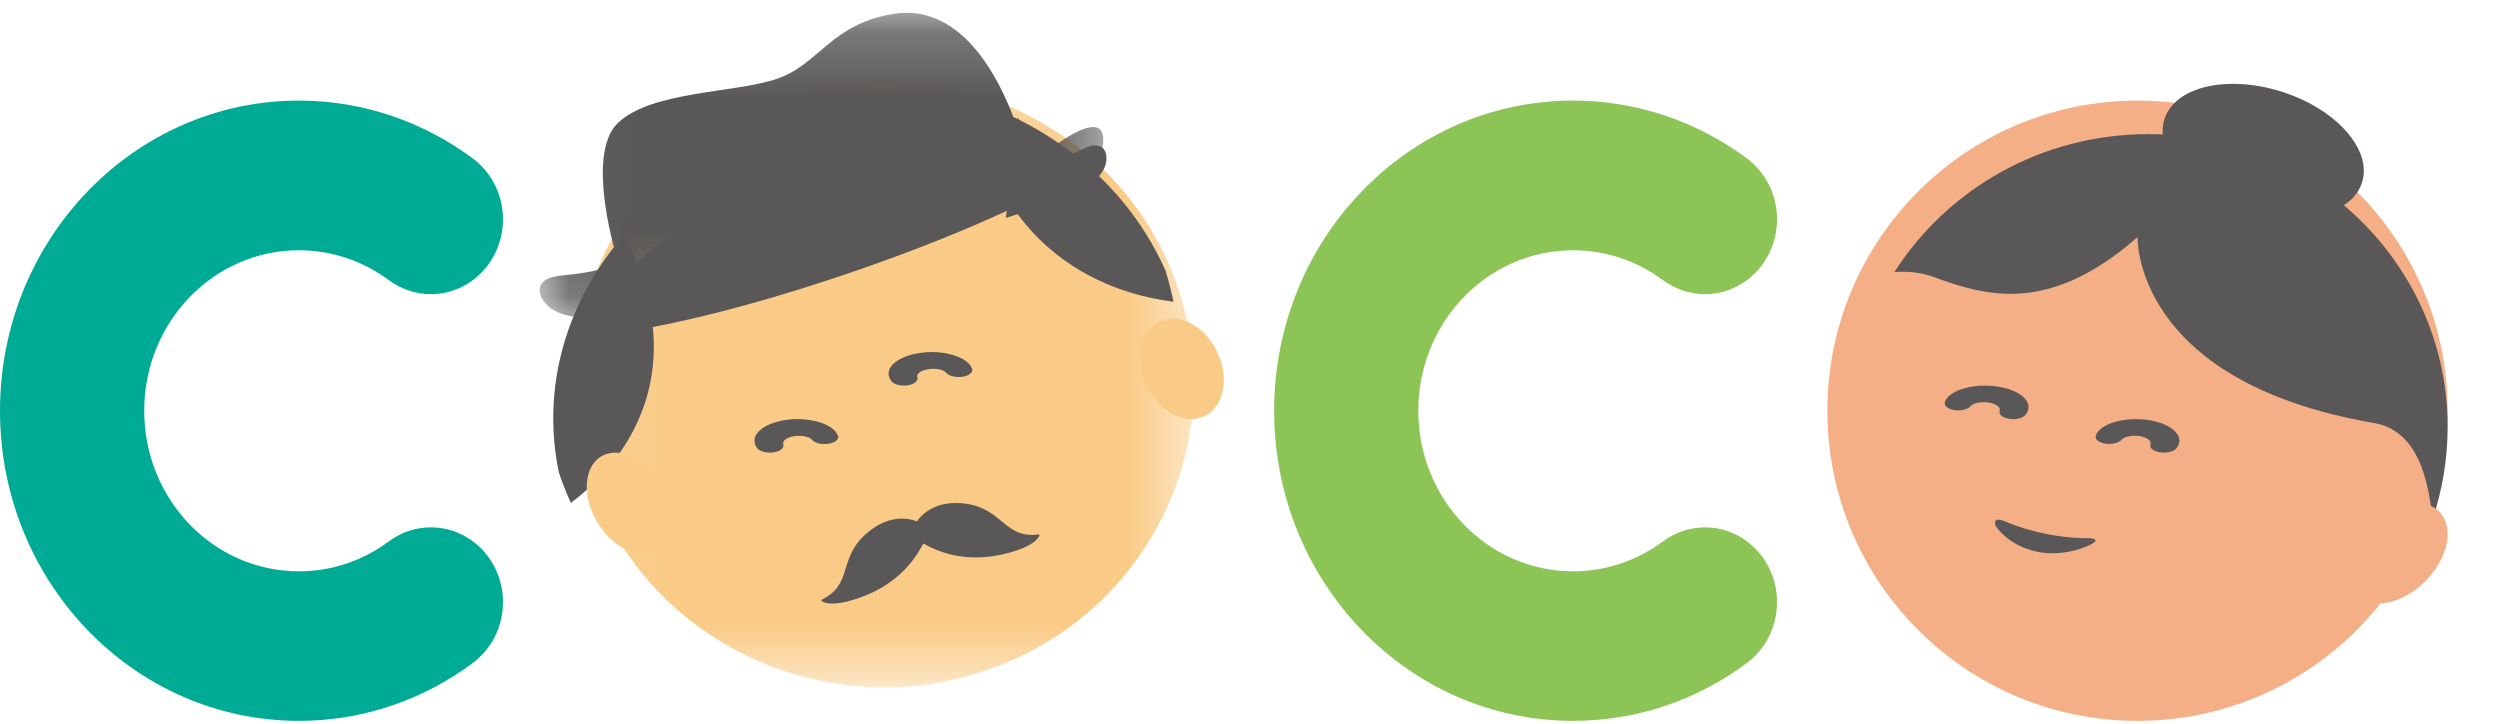
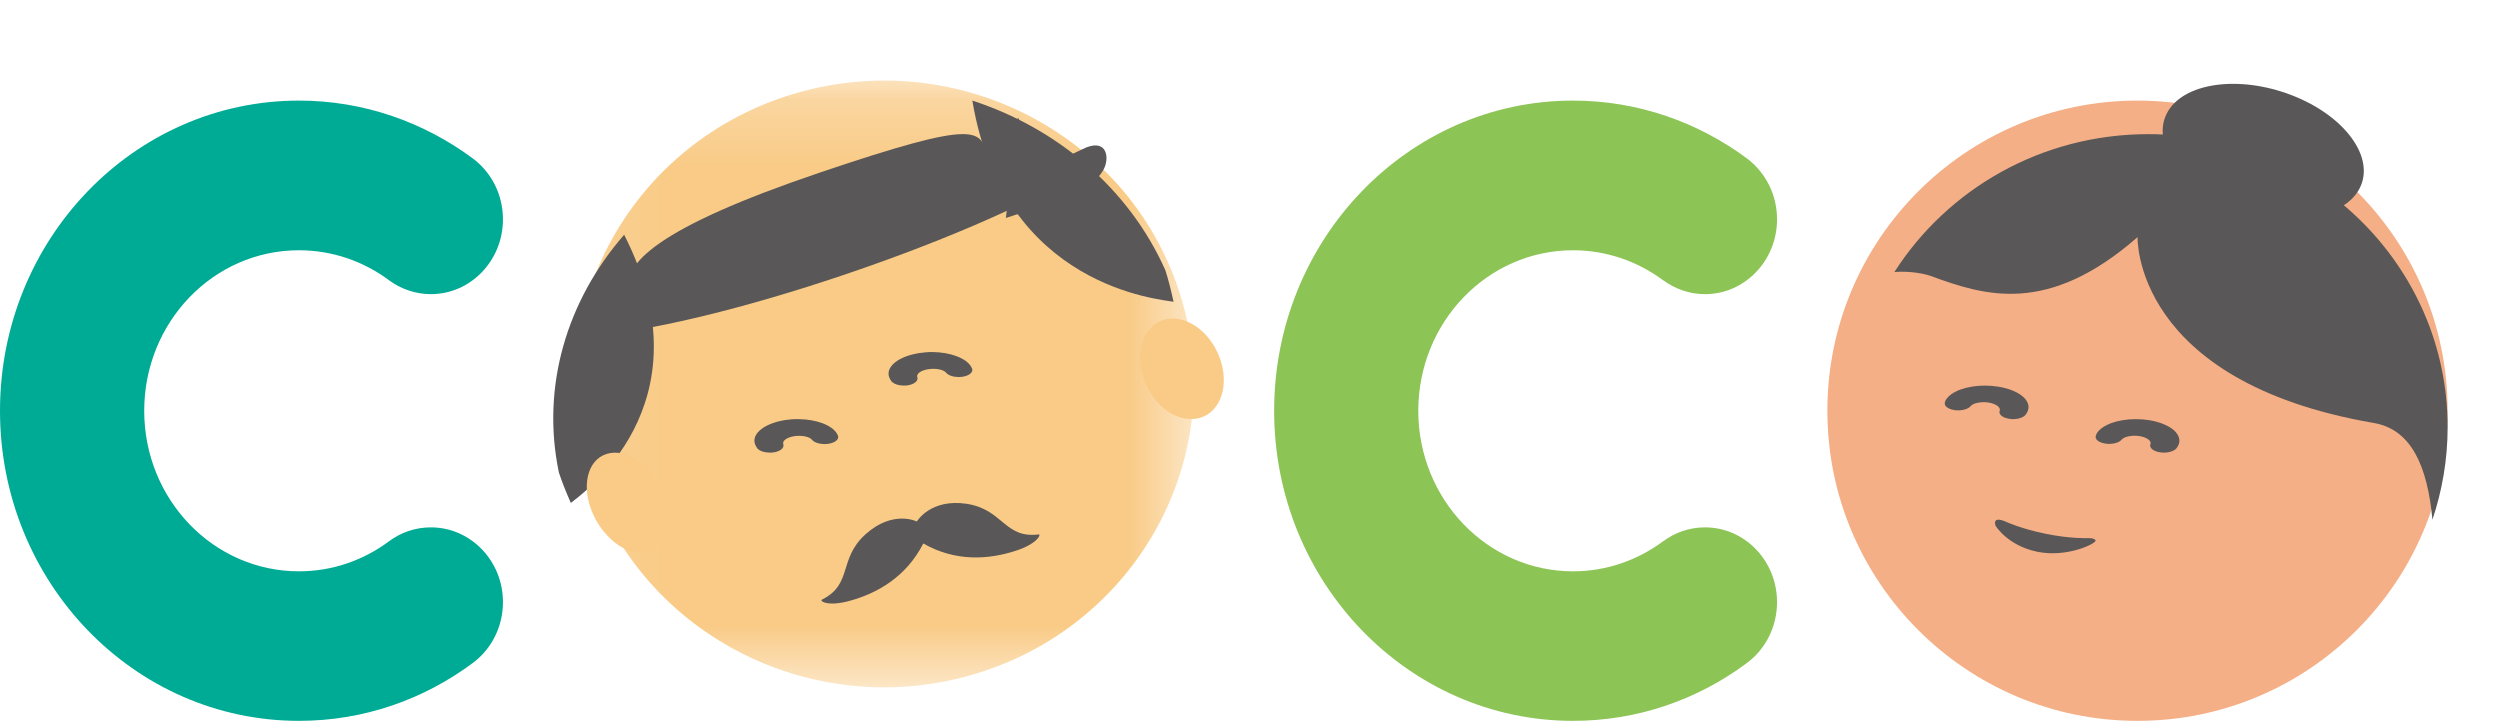
<svg xmlns="http://www.w3.org/2000/svg" xmlns:xlink="http://www.w3.org/1999/xlink" width="38px" height="11px" viewBox="0 0 38 11" version="1.1">
  <title>编组 2</title>
  <desc>Created with Sketch.</desc>
  <defs>
    <polygon id="path-1" points="0.066 0.206 9.485 0.206 9.485 9.428 0.066 9.428" />
-     <polygon id="path-3" points="0.048 0.195 8.615 0.195 8.615 4.823 0.048 4.823" />
  </defs>
  <g id="pc端" stroke="none" stroke-width="1" fill="none" fill-rule="evenodd">
    <g id="19.购买渠道下拉" transform="translate(-1601, -240)">
      <g id="编组-13" transform="translate(1601, 159)">
        <g id="编组-9" transform="translate(0, 81)">
          <g id="编组-2">
            <path d="M37.204,6.244 C37.204,8.846 35.094,10.957 32.489,10.957 C29.886,10.957 27.776,8.846 27.776,6.244 C27.776,3.64 29.886,1.529 32.489,1.529 C35.094,1.529 37.204,3.64 37.204,6.244" id="Fill-51" fill="#F4AF86" />
            <path d="M32.936,1.723 C33.175,1.257 34.028,1.134 34.839,1.449 C35.647,1.763 36.107,2.397 35.866,2.863 C35.626,3.33 34.775,3.453 33.965,3.138 C33.156,2.823 32.696,2.19 32.936,1.723" id="Fill-53" fill="#595757" />
            <path d="M29.348,4.195 C30.16,4.492 31.119,4.804 32.491,3.604 C32.491,3.604 32.415,5.798 36.081,6.429 C36.65,6.526 36.898,7.082 36.973,7.9 C37.121,7.458 37.204,6.985 37.204,6.493 C37.204,4.032 35.168,2.039 32.655,2.039 C31.026,2.039 29.599,2.877 28.795,4.135 C29.036,4.115 29.262,4.163 29.348,4.195" id="Fill-55" fill="#595757" />
-             <path d="M37.035,8.626 C36.771,9.03 36.29,9.262 35.96,9.142 C35.631,9.023 35.581,8.597 35.843,8.192 C36.109,7.788 36.591,7.556 36.92,7.677 C37.249,7.797 37.299,8.222 37.035,8.626" id="Fill-57" fill="#F4AF86" />
            <g id="编组" transform="translate(8.664, 1.019)">
              <mask id="mask-2" fill="white">
                <use xlink:href="#path-1" />
              </mask>
              <g id="Clip-60" />
              <path d="M9.288,3.502 C10.028,5.944 8.61,8.51 6.118,9.236 C3.626,9.962 1.003,8.571 0.262,6.131 C-0.478,3.69 0.941,1.124 3.433,0.398 C5.926,-0.328 8.548,1.062 9.288,3.502" id="Fill-59" fill="#F9CB87" mask="url(#mask-2)" />
            </g>
            <path d="M15.781,8.124 C15.264,8.185 15.249,7.744 14.695,7.658 C14.142,7.574 13.936,7.927 13.936,7.927 C13.936,7.927 13.575,7.744 13.155,8.122 C12.739,8.499 12.964,8.877 12.498,9.112 C12.444,9.128 12.57,9.231 12.925,9.13 C13.321,9.02 13.769,8.78 14.034,8.261 C14.537,8.548 15.041,8.5 15.432,8.374 C15.784,8.262 15.835,8.106 15.781,8.124" id="Fill-61" fill="#595757" />
            <path d="M11.698,6.88 C11.618,6.879 11.542,6.854 11.511,6.815 C11.505,6.806 11.498,6.797 11.493,6.787 C11.446,6.707 11.464,6.624 11.539,6.551 C11.619,6.472 11.763,6.412 11.932,6.385 C11.999,6.375 12.07,6.369 12.141,6.371 C12.414,6.374 12.647,6.464 12.723,6.593 C12.724,6.596 12.727,6.6 12.728,6.605 C12.736,6.616 12.743,6.631 12.741,6.645 C12.739,6.704 12.647,6.75 12.532,6.75 C12.451,6.749 12.376,6.726 12.342,6.684 C12.306,6.637 12.183,6.613 12.072,6.63 C11.959,6.648 11.887,6.702 11.906,6.752 C11.925,6.806 11.863,6.86 11.762,6.876 C11.742,6.879 11.717,6.88 11.698,6.88" id="Fill-63" fill="#595757" />
            <path d="M13.736,5.861 C13.655,5.86 13.583,5.835 13.549,5.795 C13.544,5.786 13.537,5.777 13.532,5.768 C13.484,5.688 13.503,5.605 13.578,5.532 C13.659,5.453 13.801,5.394 13.969,5.367 C14.038,5.357 14.108,5.35 14.178,5.351 C14.451,5.355 14.686,5.445 14.761,5.573 C14.763,5.578 14.765,5.58 14.766,5.585 C14.775,5.597 14.78,5.612 14.78,5.626 C14.776,5.685 14.684,5.731 14.571,5.731 C14.489,5.73 14.413,5.706 14.381,5.665 C14.343,5.618 14.223,5.594 14.11,5.612 C13.997,5.629 13.925,5.683 13.943,5.733 C13.963,5.787 13.9,5.84 13.799,5.857 C13.781,5.86 13.757,5.861 13.736,5.861" id="Fill-65" fill="#595757" />
            <path d="M8.495,7.182 C8.541,7.32 8.598,7.467 8.677,7.645 C8.817,7.526 10.81,6.166 9.487,3.568 C8.616,4.568 8.222,5.874 8.495,7.182" id="Fill-67" fill="#595757" />
            <path d="M17.712,4.104 C17.757,4.241 17.796,4.395 17.838,4.587 C17.656,4.55 15.251,4.375 14.78,1.529 C16.069,1.949 17.156,2.861 17.712,4.104" id="Fill-69" fill="#595757" />
            <g id="编组" transform="translate(8.154, 0)">
              <mask id="mask-4" fill="white">
                <use xlink:href="#path-3" />
              </mask>
              <g id="Clip-72" />
              <path d="M1.238,3.972 C1.238,3.972 0.721,2.356 1.24,1.867 C1.759,1.377 3.03,1.417 3.667,1.194 C4.305,0.97 4.477,0.363 5.432,0.21 C6.389,0.058 7.039,1.029 7.386,2.182 C7.386,2.182 7.536,2.463 7.848,2.237 C8.156,2.007 8.654,1.714 8.613,2.176 C8.597,2.361 8.444,2.478 8.298,2.565 C7.91,2.791 3.783,4.261 1.234,4.769 C0.936,4.829 0.505,4.877 0.231,4.696 C0.035,4.562 -0.112,4.231 0.384,4.187 C0.934,4.139 1.103,4.054 1.238,3.972" id="Fill-71" fill="#595757" mask="url(#mask-4)" />
            </g>
            <path d="M16.45,2.269 C16.047,2.471 15.892,2.485 15.761,2.489 C15.761,2.489 15.656,2.136 15.472,1.784 L15.289,3.313 C15.59,3.217 15.874,3.12 16.132,3.024 C16.366,2.935 16.687,2.785 16.789,2.546 C16.864,2.371 16.812,2.087 16.45,2.269" id="Fill-73" fill="#595757" />
            <path d="M15.016,2.401 C15.057,2.56 16.929,2.293 16.5,2.568 C15.759,3.044 14.417,3.639 12.856,4.168 C11.307,4.693 9.909,5.026 9.057,5.094 C8.552,5.135 9.598,4.606 9.558,4.445 C9.445,4.015 9.989,3.461 12.453,2.626 C14.917,1.793 14.902,1.968 15.016,2.401" id="Fill-75" fill="#595757" />
            <path d="M18.561,5.503 C18.685,5.921 18.519,6.307 18.189,6.363 C17.859,6.421 17.492,6.129 17.369,5.71 C17.245,5.292 17.412,4.907 17.741,4.849 C18.071,4.792 18.437,5.083 18.561,5.503" id="Fill-77" fill="#F9CB87" />
            <path d="M9.013,7.812 C9.196,8.223 9.587,8.483 9.888,8.391 C10.189,8.297 10.283,7.889 10.099,7.477 C9.916,7.066 9.524,6.807 9.223,6.899 C8.923,6.992 8.829,7.4 9.013,7.812" id="Fill-79" fill="#F9CB87" />
            <path d="M6.549,8.016 C6.313,8.016 6.093,8.093 5.915,8.226 C5.529,8.514 5.056,8.684 4.544,8.684 C3.244,8.684 2.192,7.591 2.192,6.244 C2.192,4.896 3.244,3.804 4.544,3.804 C5.056,3.804 5.529,3.974 5.915,4.261 C6.093,4.392 6.313,4.471 6.549,4.471 C7.154,4.471 7.645,3.962 7.645,3.334 C7.645,2.954 7.467,2.62 7.192,2.412 C6.445,1.858 5.531,1.529 4.544,1.529 C2.033,1.529 0,3.641 0,6.244 C0,8.847 2.033,10.957 4.544,10.957 C5.531,10.957 6.445,10.631 7.192,10.073 C7.467,9.867 7.645,9.531 7.645,9.152 C7.645,8.524 7.154,8.016 6.549,8.016" id="Fill-81" fill="#00AB95" />
            <path d="M25.917,8.016 C25.68,8.016 25.461,8.093 25.283,8.226 L25.281,8.226 C24.895,8.514 24.421,8.684 23.91,8.684 C22.611,8.684 21.558,7.591 21.558,6.244 C21.558,4.896 22.611,3.804 23.91,3.804 C24.421,3.804 24.895,3.974 25.281,4.261 L25.283,4.261 C25.461,4.392 25.68,4.471 25.917,4.471 C26.52,4.471 27.011,3.962 27.011,3.334 C27.011,2.954 26.833,2.62 26.559,2.412 C25.813,1.858 24.898,1.529 23.91,1.529 C21.4,1.529 19.367,3.641 19.367,6.244 C19.367,8.847 21.4,10.957 23.91,10.957 C24.898,10.957 25.813,10.631 26.559,10.073 C26.833,9.867 27.011,9.531 27.011,9.152 C27.011,8.524 26.52,8.016 25.917,8.016" id="Fill-83" fill="#8CC456" />
            <path d="M30.501,7.935 C30.501,7.935 30.72,8.037 31.092,8.113 C31.464,8.19 31.734,8.18 31.734,8.18 C31.734,8.18 31.835,8.173 31.853,8.215 C31.868,8.258 31.425,8.48 30.968,8.387 C30.51,8.292 30.332,7.99 30.332,7.99 C30.332,7.99 30.268,7.83 30.501,7.935" id="Fill-85" fill="#595757" />
            <path d="M30.596,6.371 C30.578,6.371 30.557,6.368 30.538,6.365 C30.435,6.349 30.373,6.295 30.396,6.241 C30.412,6.192 30.34,6.138 30.229,6.119 C30.117,6.101 29.993,6.126 29.955,6.172 C29.915,6.222 29.806,6.249 29.704,6.233 C29.601,6.216 29.541,6.162 29.565,6.108 C29.567,6.099 29.57,6.09 29.575,6.081 C29.654,5.948 29.895,5.861 30.172,5.861 C30.239,5.861 30.306,5.867 30.371,5.877 C30.712,5.931 30.907,6.109 30.808,6.276 C30.803,6.286 30.796,6.295 30.788,6.305 C30.755,6.345 30.681,6.371 30.596,6.371" id="Fill-87" fill="#595757" />
            <path d="M32.89,6.88 C32.871,6.88 32.848,6.878 32.83,6.875 C32.728,6.859 32.665,6.805 32.687,6.751 C32.706,6.701 32.634,6.648 32.522,6.629 C32.409,6.611 32.288,6.636 32.249,6.682 C32.21,6.732 32.1,6.759 31.998,6.742 C31.895,6.726 31.835,6.672 31.858,6.618 C31.86,6.609 31.864,6.6 31.869,6.59 C31.949,6.458 32.187,6.371 32.465,6.371 C32.532,6.371 32.599,6.376 32.665,6.386 C32.826,6.413 32.96,6.467 33.044,6.54 C33.128,6.617 33.151,6.704 33.101,6.786 C33.094,6.797 33.087,6.805 33.082,6.815 C33.047,6.855 32.972,6.88 32.89,6.88" id="Fill-89" fill="#595757" />
          </g>
        </g>
      </g>
    </g>
  </g>
</svg>